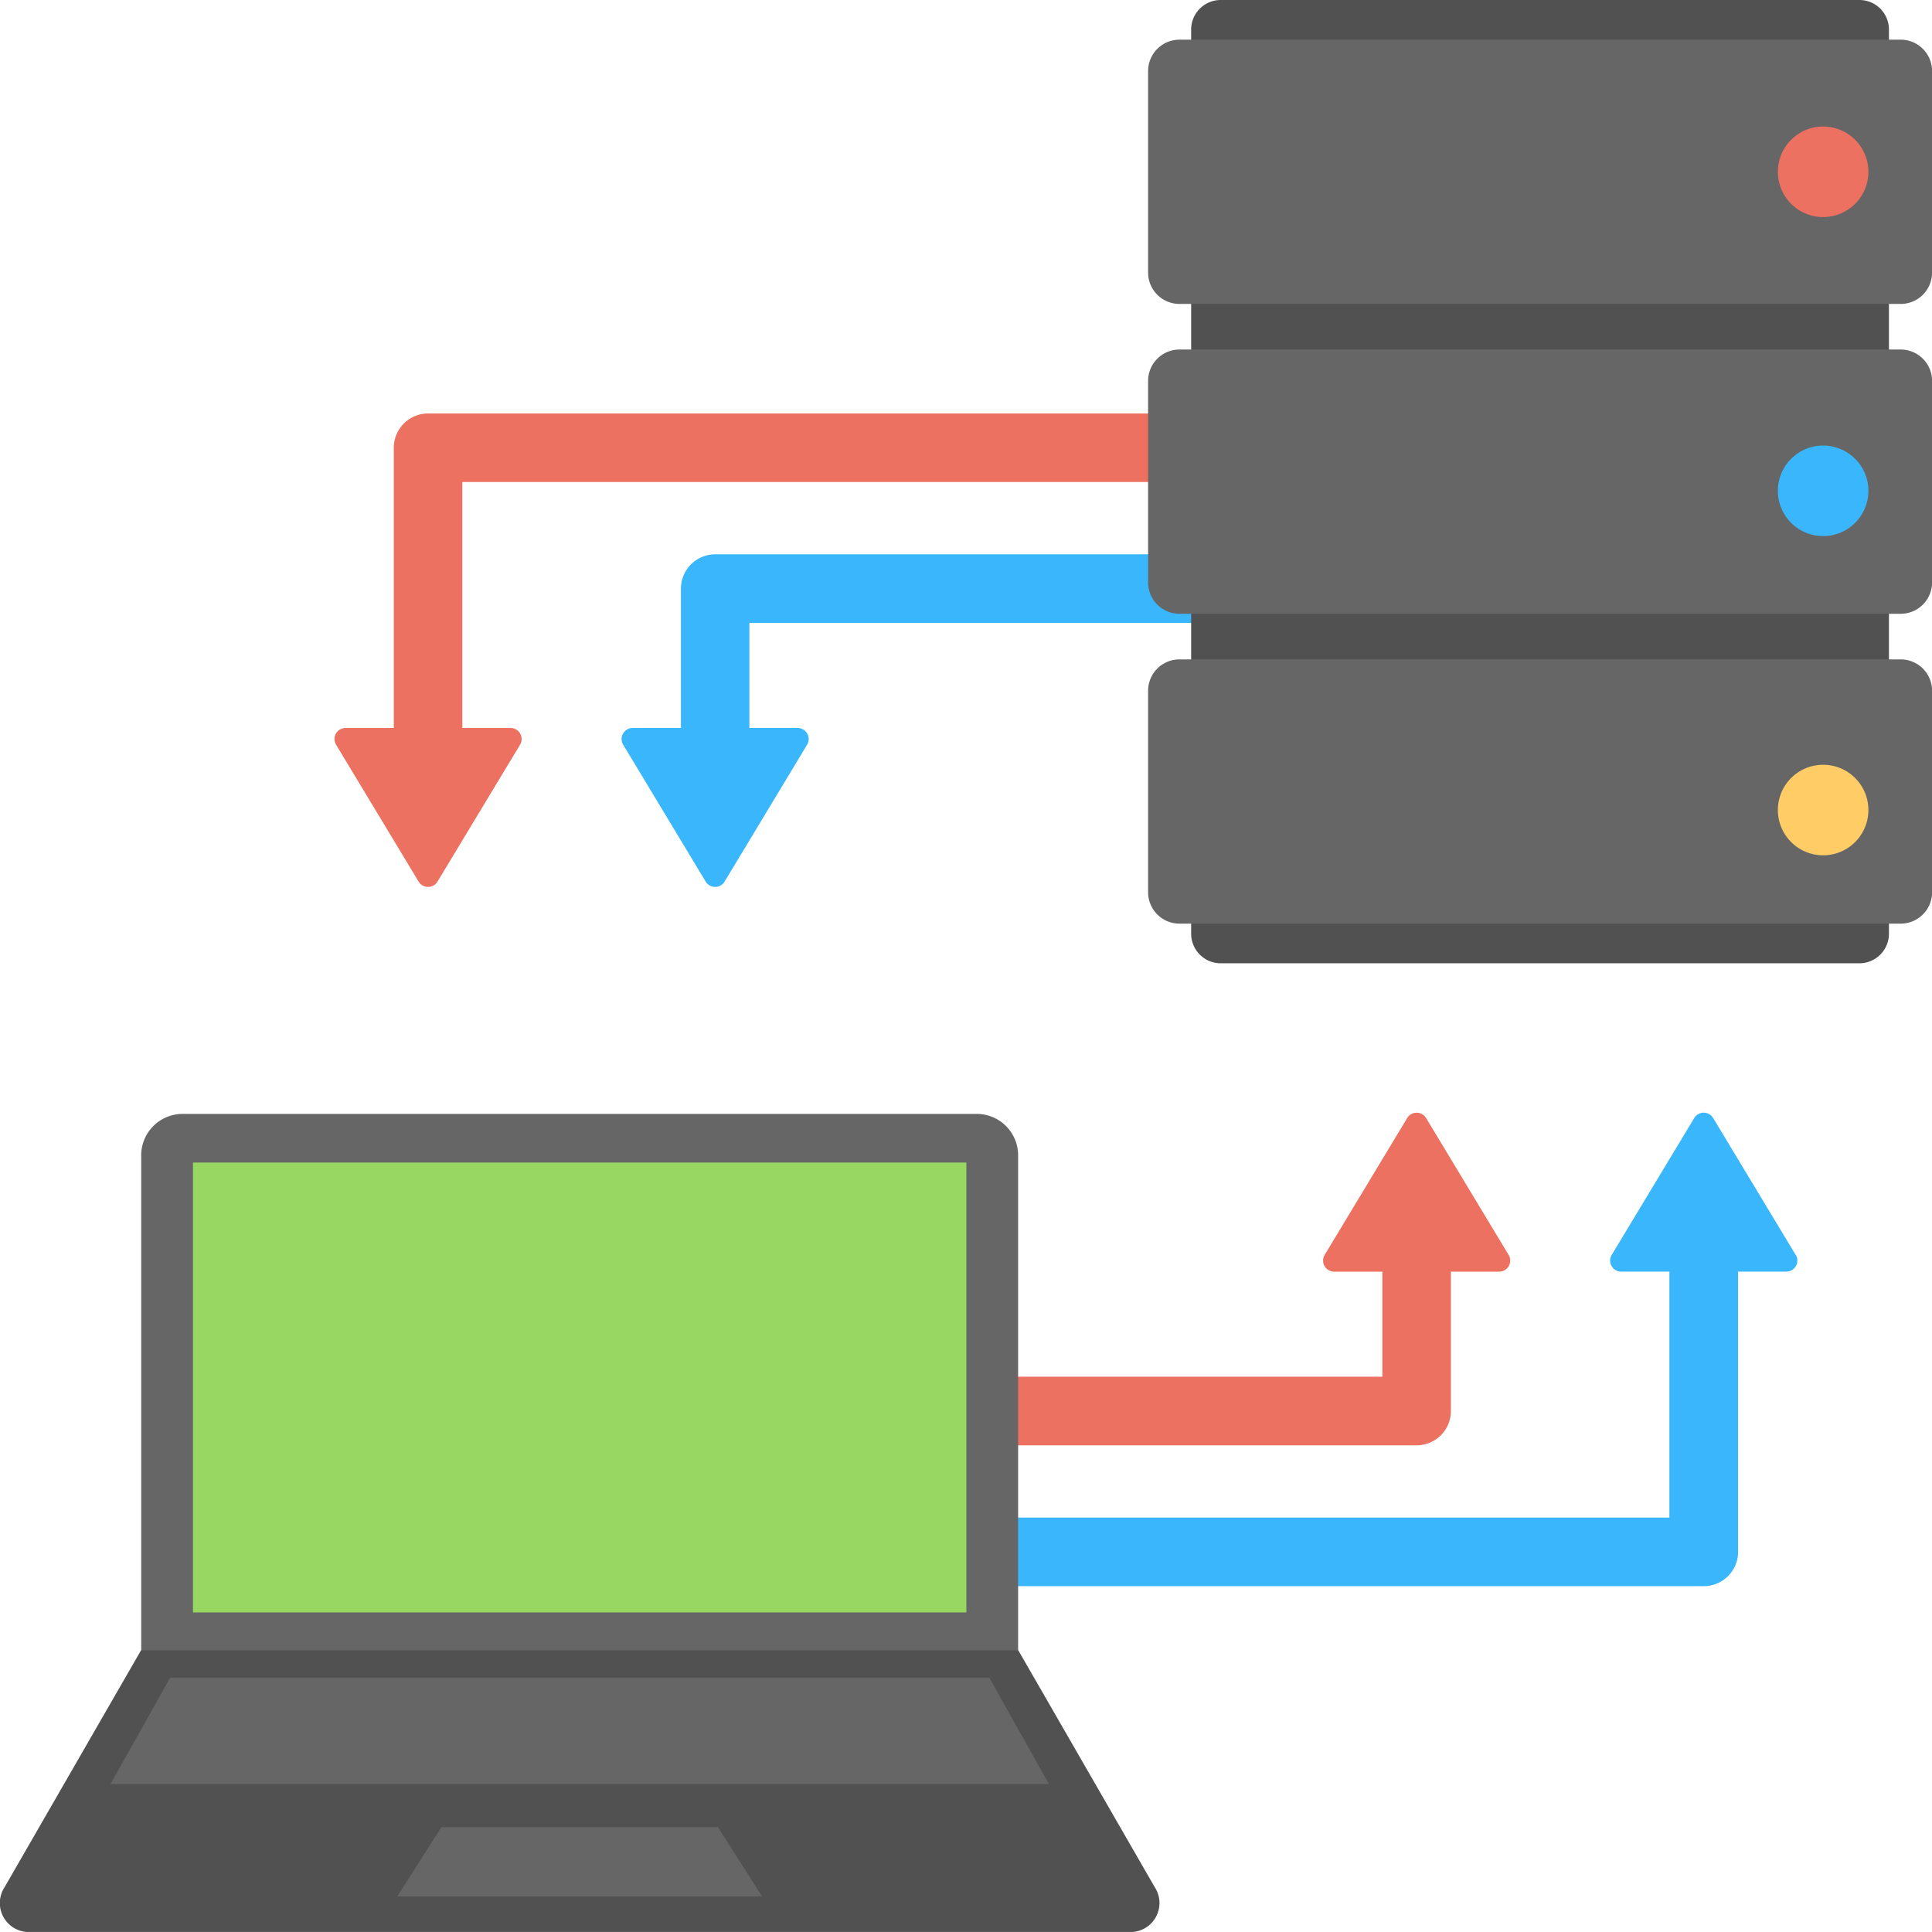
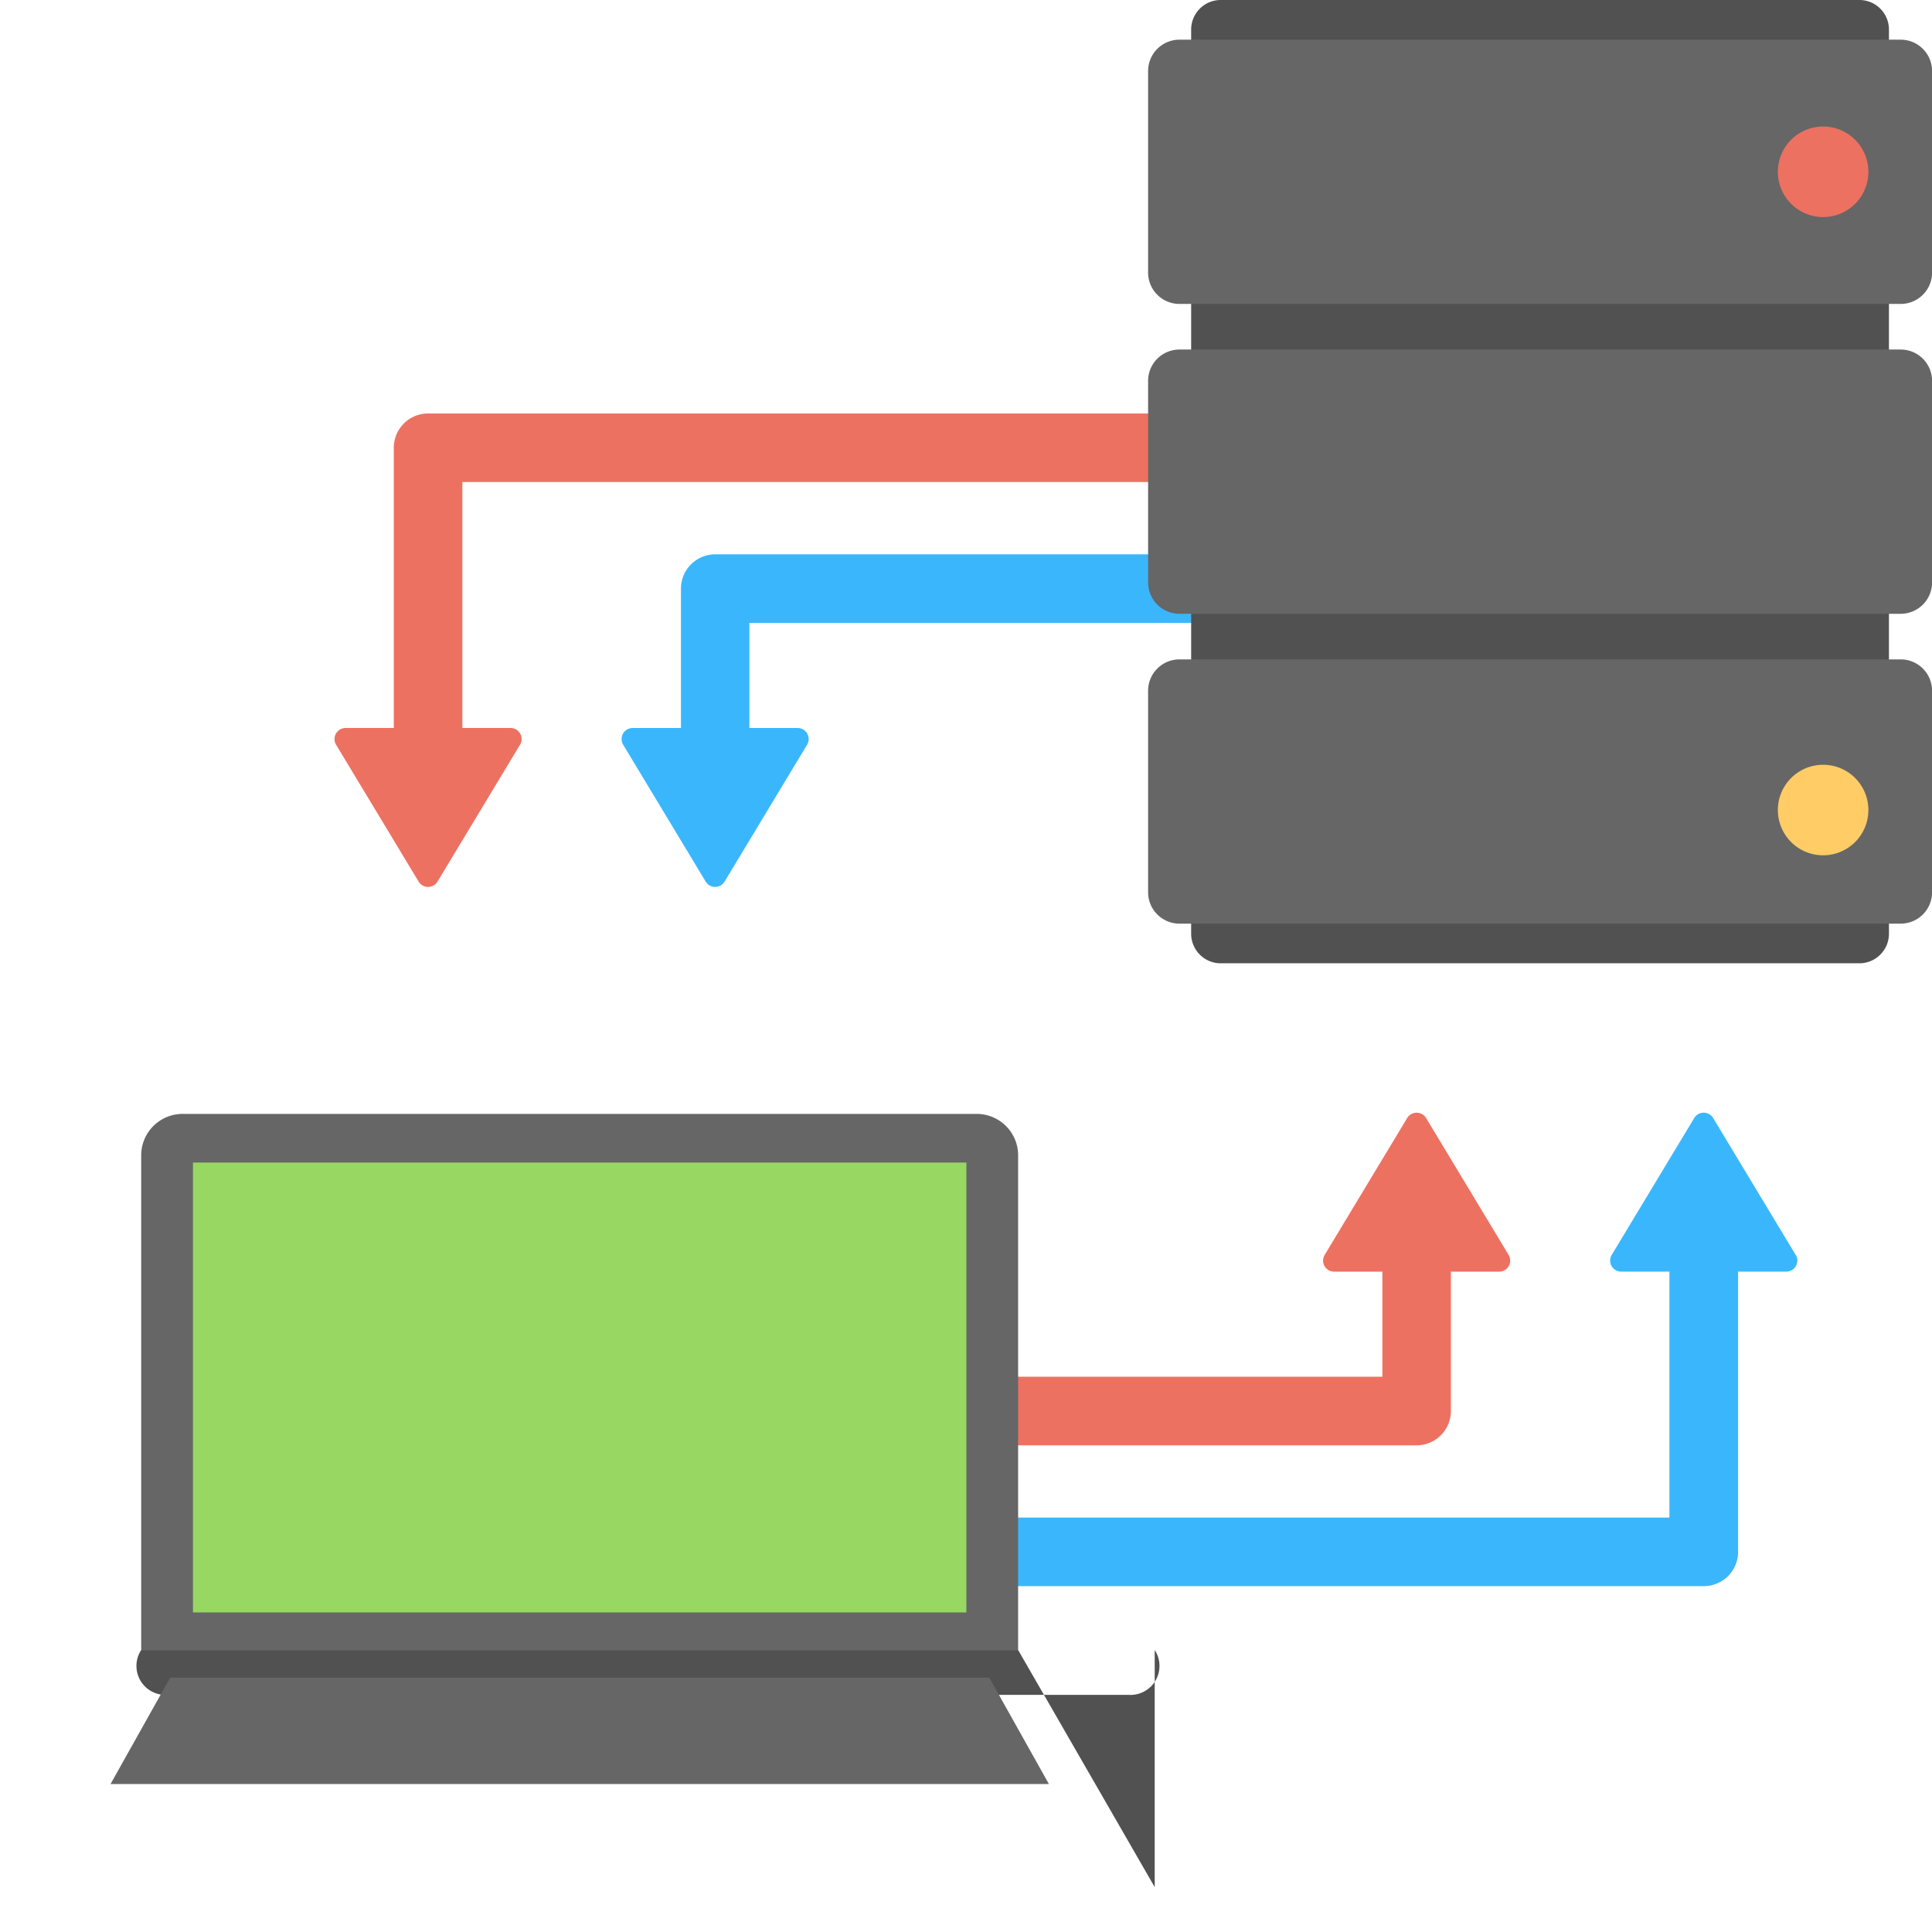
<svg xmlns="http://www.w3.org/2000/svg" width="69.916" height="69.914" viewBox="0 0 69.916 69.914">
  <defs>
    <style> .cls-1 { fill: #ed7161; } .cls-2 { fill: #3ab7fc; } .cls-3 { fill: #515151; } .cls-4 { fill: #666; } .cls-5 { fill: #fc6; } .cls-6 { fill: #98d862; } </style>
  </defs>
  <g id="_05-2_icon_บริการพัฒนาคลังข้อมูล" data-name="05-2 icon_บริการพัฒนาคลังข้อมูล" transform="translate(22476.958 9551.059)">
    <path id="Path_20481" data-name="Path 20481" class="cls-1" d="M54.634,2881.347l-2.982-4.946a.4.4,0,0,0-.688,0l-2.982,4.946a.4.4,0,0,0,.344.61h1.749c0,.012-.007.023-.007.036v3.767H16.808a1.241,1.241,0,1,0,0,2.482h34.5a1.242,1.242,0,0,0,1.24-1.241v-5.008c0-.013-.007-.024-.007-.036H54.29a.4.4,0,0,0,.344-.61" transform="translate(-22477 -12386.997)" />
    <path id="Path_20482" data-name="Path 20482" class="cls-1" d="M18.859,2862.893a.4.4,0,0,0-.344-.61H16.766c0-.012.008-.023.008-.036v-8.865h28.89a1.241,1.241,0,0,0,0-2.481H15.533a1.241,1.241,0,0,0-1.24,1.24v10.106c0,.013.007.024.007.036H12.551a.4.4,0,0,0-.344.61l2.982,4.945a.4.4,0,0,0,.688,0Z" transform="translate(-22477 -12386.997)" />
    <path id="Path_20483" data-name="Path 20483" class="cls-2" d="M65.022,2881.347,62.04,2876.4a.4.4,0,0,0-.688,0l-2.982,4.946a.4.4,0,0,0,.345.61h1.748c0,.012-.008.023-.008.036v8.865H27.195a1.241,1.241,0,0,0,0,2.481H61.7a1.241,1.241,0,0,0,1.241-1.24v-10.106c0-.013-.007-.024-.008-.036h1.749a.4.4,0,0,0,.344-.61" transform="translate(-22477 -12386.997)" />
    <path id="Path_20484" data-name="Path 20484" class="cls-2" d="M29.247,2862.893a.4.4,0,0,0-.344-.61H27.154c0-.012.008-.023.008-.036v-3.767H55.324a1.241,1.241,0,0,0,0-2.482h-29.4a1.242,1.242,0,0,0-1.24,1.241v5.008c0,.013.007.024.007.036H22.94a.4.4,0,0,0-.344.61l2.981,4.945a.4.4,0,0,0,.689,0Z" transform="translate(-22477 -12386.997)" />
    <path id="Path_20485" data-name="Path 20485" class="cls-3" d="M44.217,2835.938H67.331a1.069,1.069,0,0,1,1.069,1.069v32.722a1.07,1.07,0,0,1-1.069,1.069H44.217a1.07,1.07,0,0,1-1.069-1.069v-32.722a1.069,1.069,0,0,1,1.069-1.069" transform="translate(-22477 -12386.997)" />
    <path id="Path_20486" data-name="Path 20486" class="cls-4" d="M42.725,2859.8h26.1a1.136,1.136,0,0,1,1.136,1.135v7.293a1.136,1.136,0,0,1-1.136,1.135h-26.1a1.135,1.135,0,0,1-1.135-1.135v-7.293a1.135,1.135,0,0,1,1.135-1.135" transform="translate(-22477 -12386.997)" />
    <path id="Path_20487" data-name="Path 20487" class="cls-4" d="M42.725,2848.587h26.1a1.136,1.136,0,0,1,1.136,1.135v7.293a1.136,1.136,0,0,1-1.136,1.135h-26.1a1.135,1.135,0,0,1-1.135-1.135v-7.293a1.135,1.135,0,0,1,1.135-1.135" transform="translate(-22477 -12386.997)" />
    <path id="Path_20488" data-name="Path 20488" class="cls-4" d="M42.725,2837.374h26.1a1.136,1.136,0,0,1,1.136,1.135v7.293a1.136,1.136,0,0,1-1.136,1.135h-26.1a1.135,1.135,0,0,1-1.135-1.135v-7.293a1.135,1.135,0,0,1,1.135-1.135" transform="translate(-22477 -12386.997)" />
    <path id="Path_20489" data-name="Path 20489" class="cls-1" d="M67.656,2842.155a1.638,1.638,0,1,1-1.638-1.638,1.638,1.638,0,0,1,1.638,1.638" transform="translate(-22477 -12386.997)" />
-     <path id="Path_20490" data-name="Path 20490" class="cls-2" d="M67.656,2853.7a1.638,1.638,0,1,1-1.638-1.638,1.638,1.638,0,0,1,1.638,1.638" transform="translate(-22477 -12386.997)" />
    <path id="Path_20491" data-name="Path 20491" class="cls-5" d="M67.656,2865.252a1.638,1.638,0,1,1-1.638-1.638,1.637,1.637,0,0,1,1.638,1.638" transform="translate(-22477 -12386.997)" />
    <path id="Path_20492" data-name="Path 20492" class="cls-4" d="M35.338,2876.249H6.7a1.5,1.5,0,0,0-1.548,1.456v17.945H36.886v-17.945a1.5,1.5,0,0,0-1.548-1.456" transform="translate(-22477 -12386.997)" />
    <rect id="Rectangle_15746" data-name="Rectangle 15746" class="cls-6" width="27.989" height="16.28" transform="translate(-22469.975 -9508.988)" />
-     <path id="Path_20493" data-name="Path 20493" class="cls-3" d="M41.829,2904.23l-4.943-8.581H5.152L.209,2904.23a1.049,1.049,0,0,0,.945,1.623H40.883a1.049,1.049,0,0,0,.946-1.623" transform="translate(-22477 -12386.997)" />
-     <path id="Path_20494" data-name="Path 20494" class="cls-4" d="M16.017,2902.059l-1.6,2.509H27.622l-1.6-2.509Z" transform="translate(-22477 -12386.997)" />
+     <path id="Path_20493" data-name="Path 20493" class="cls-3" d="M41.829,2904.23l-4.943-8.581H5.152a1.049,1.049,0,0,0,.945,1.623H40.883a1.049,1.049,0,0,0,.946-1.623" transform="translate(-22477 -12386.997)" />
    <path id="Path_20495" data-name="Path 20495" class="cls-4" d="M6.2,2896.65,4.042,2900.5H38l-2.157-3.851Z" transform="translate(-22477 -12386.997)" />
  </g>
</svg>